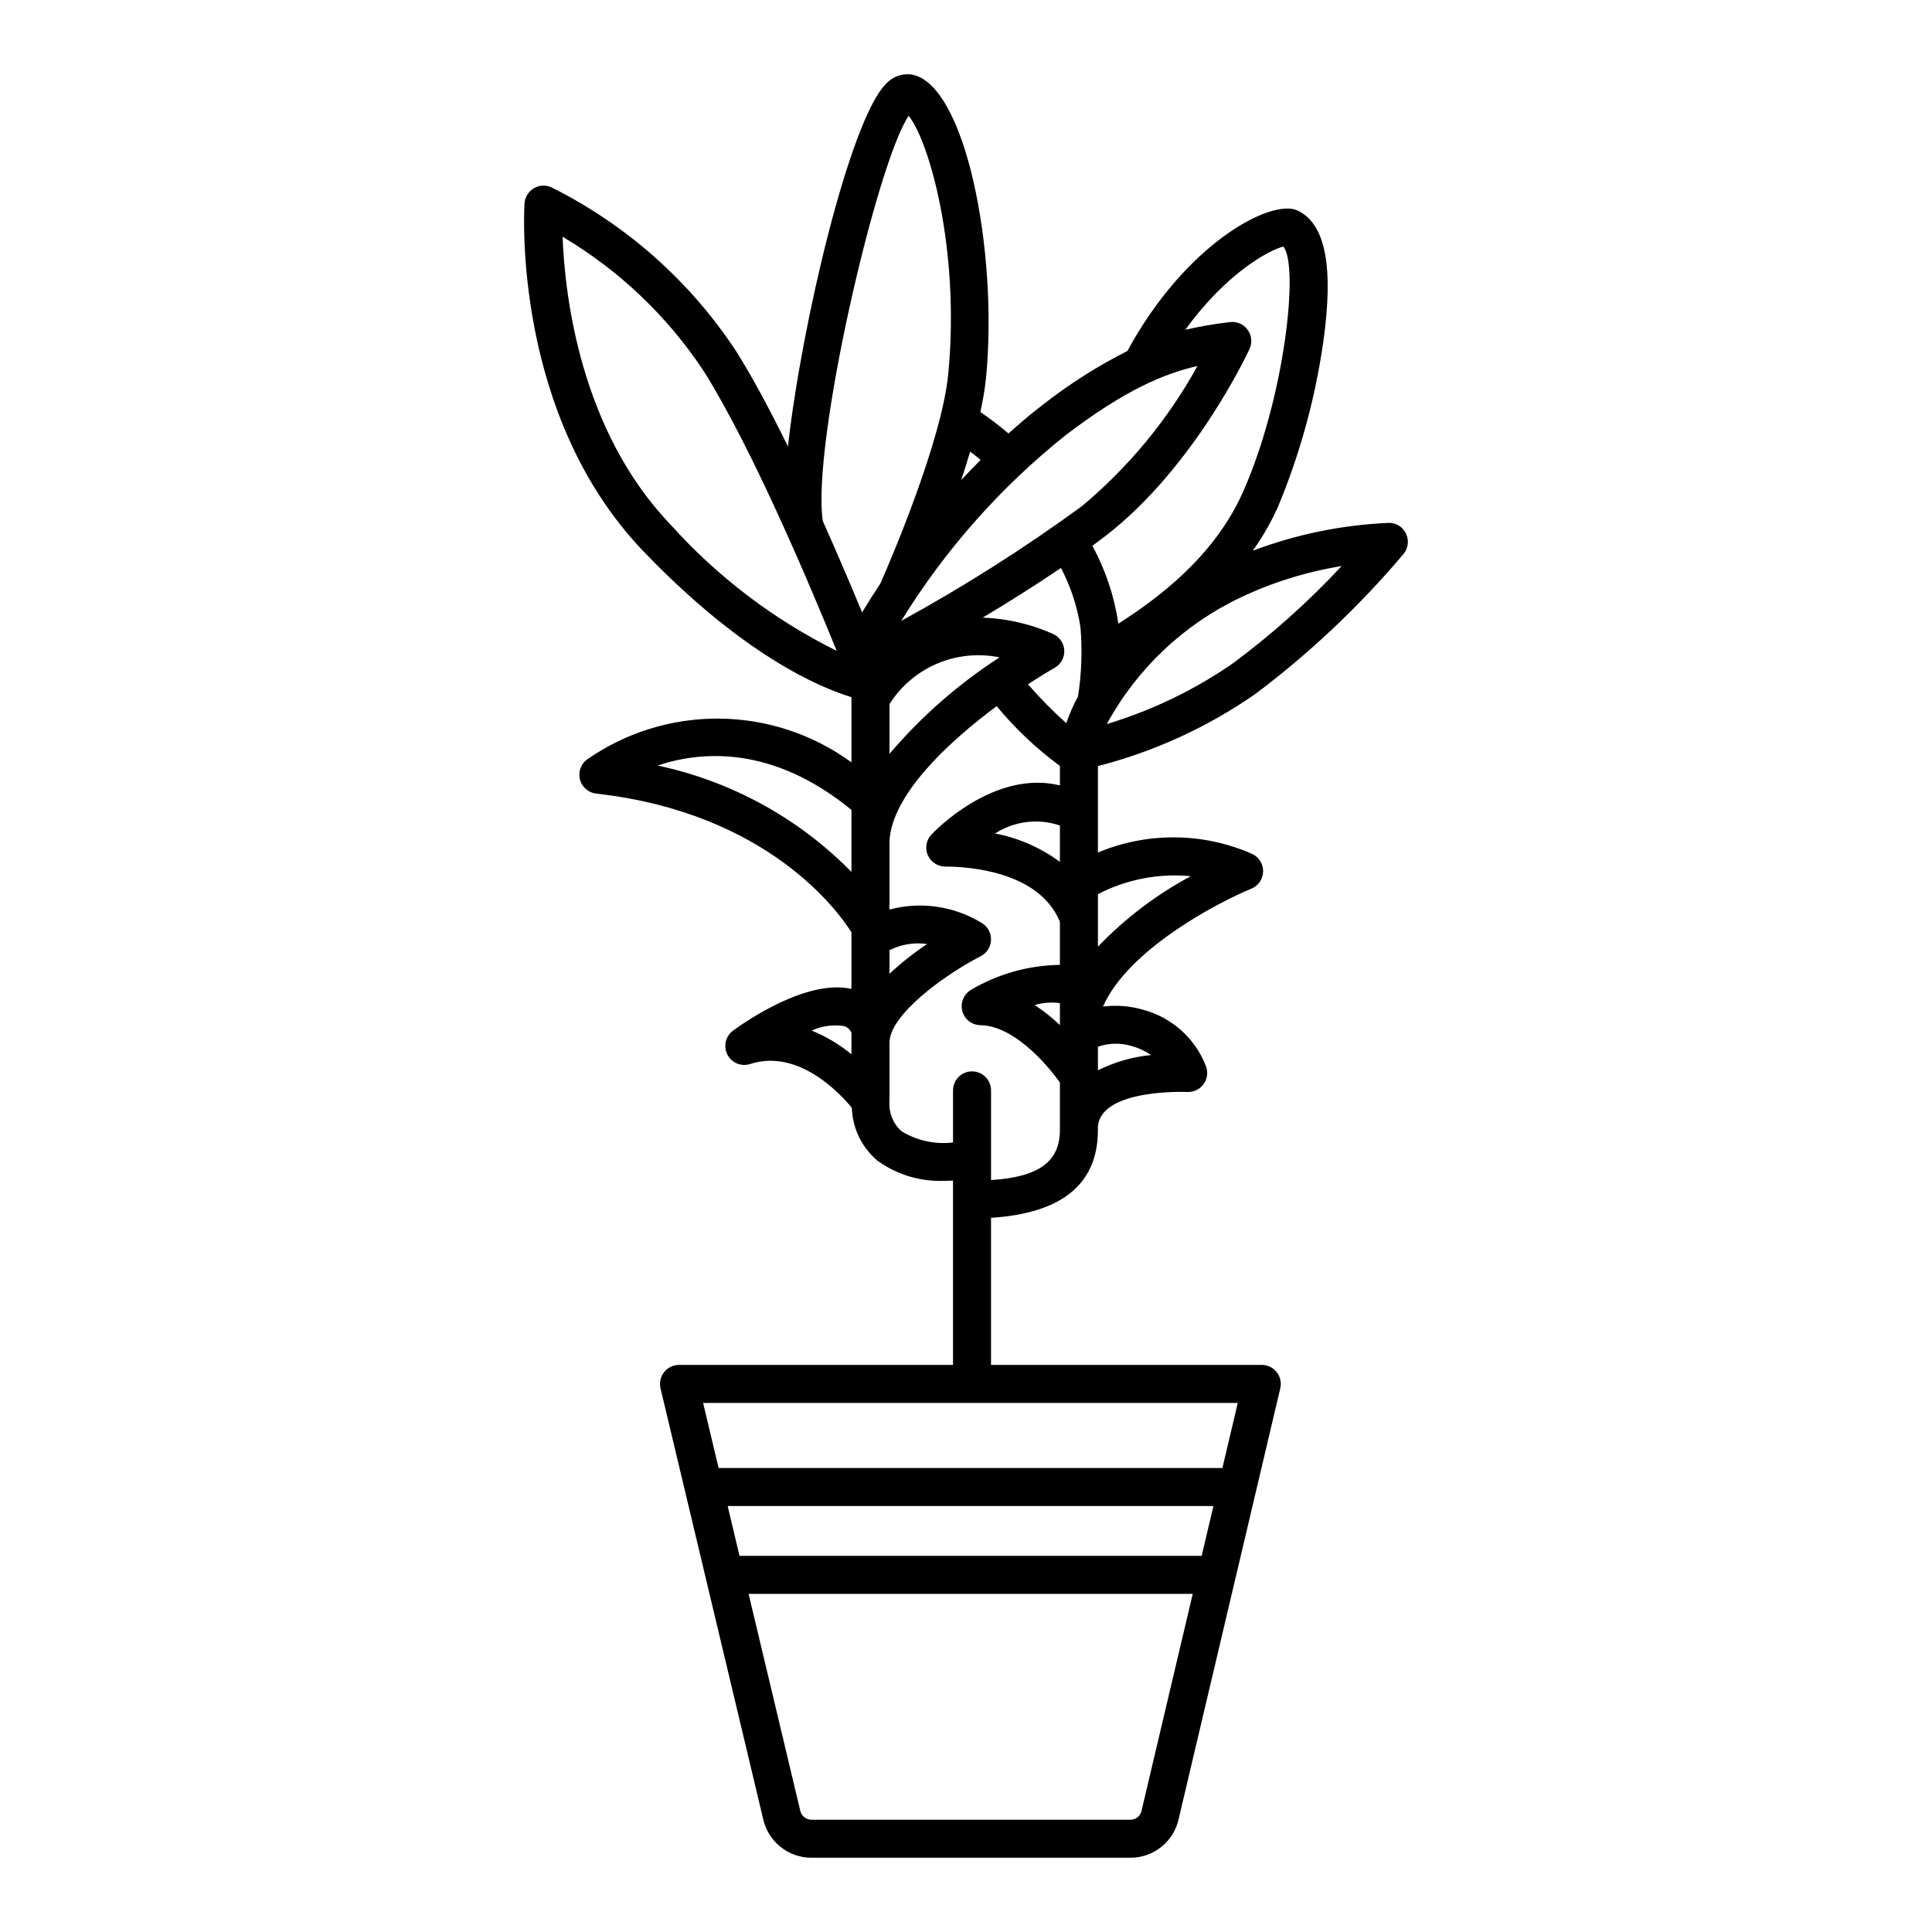
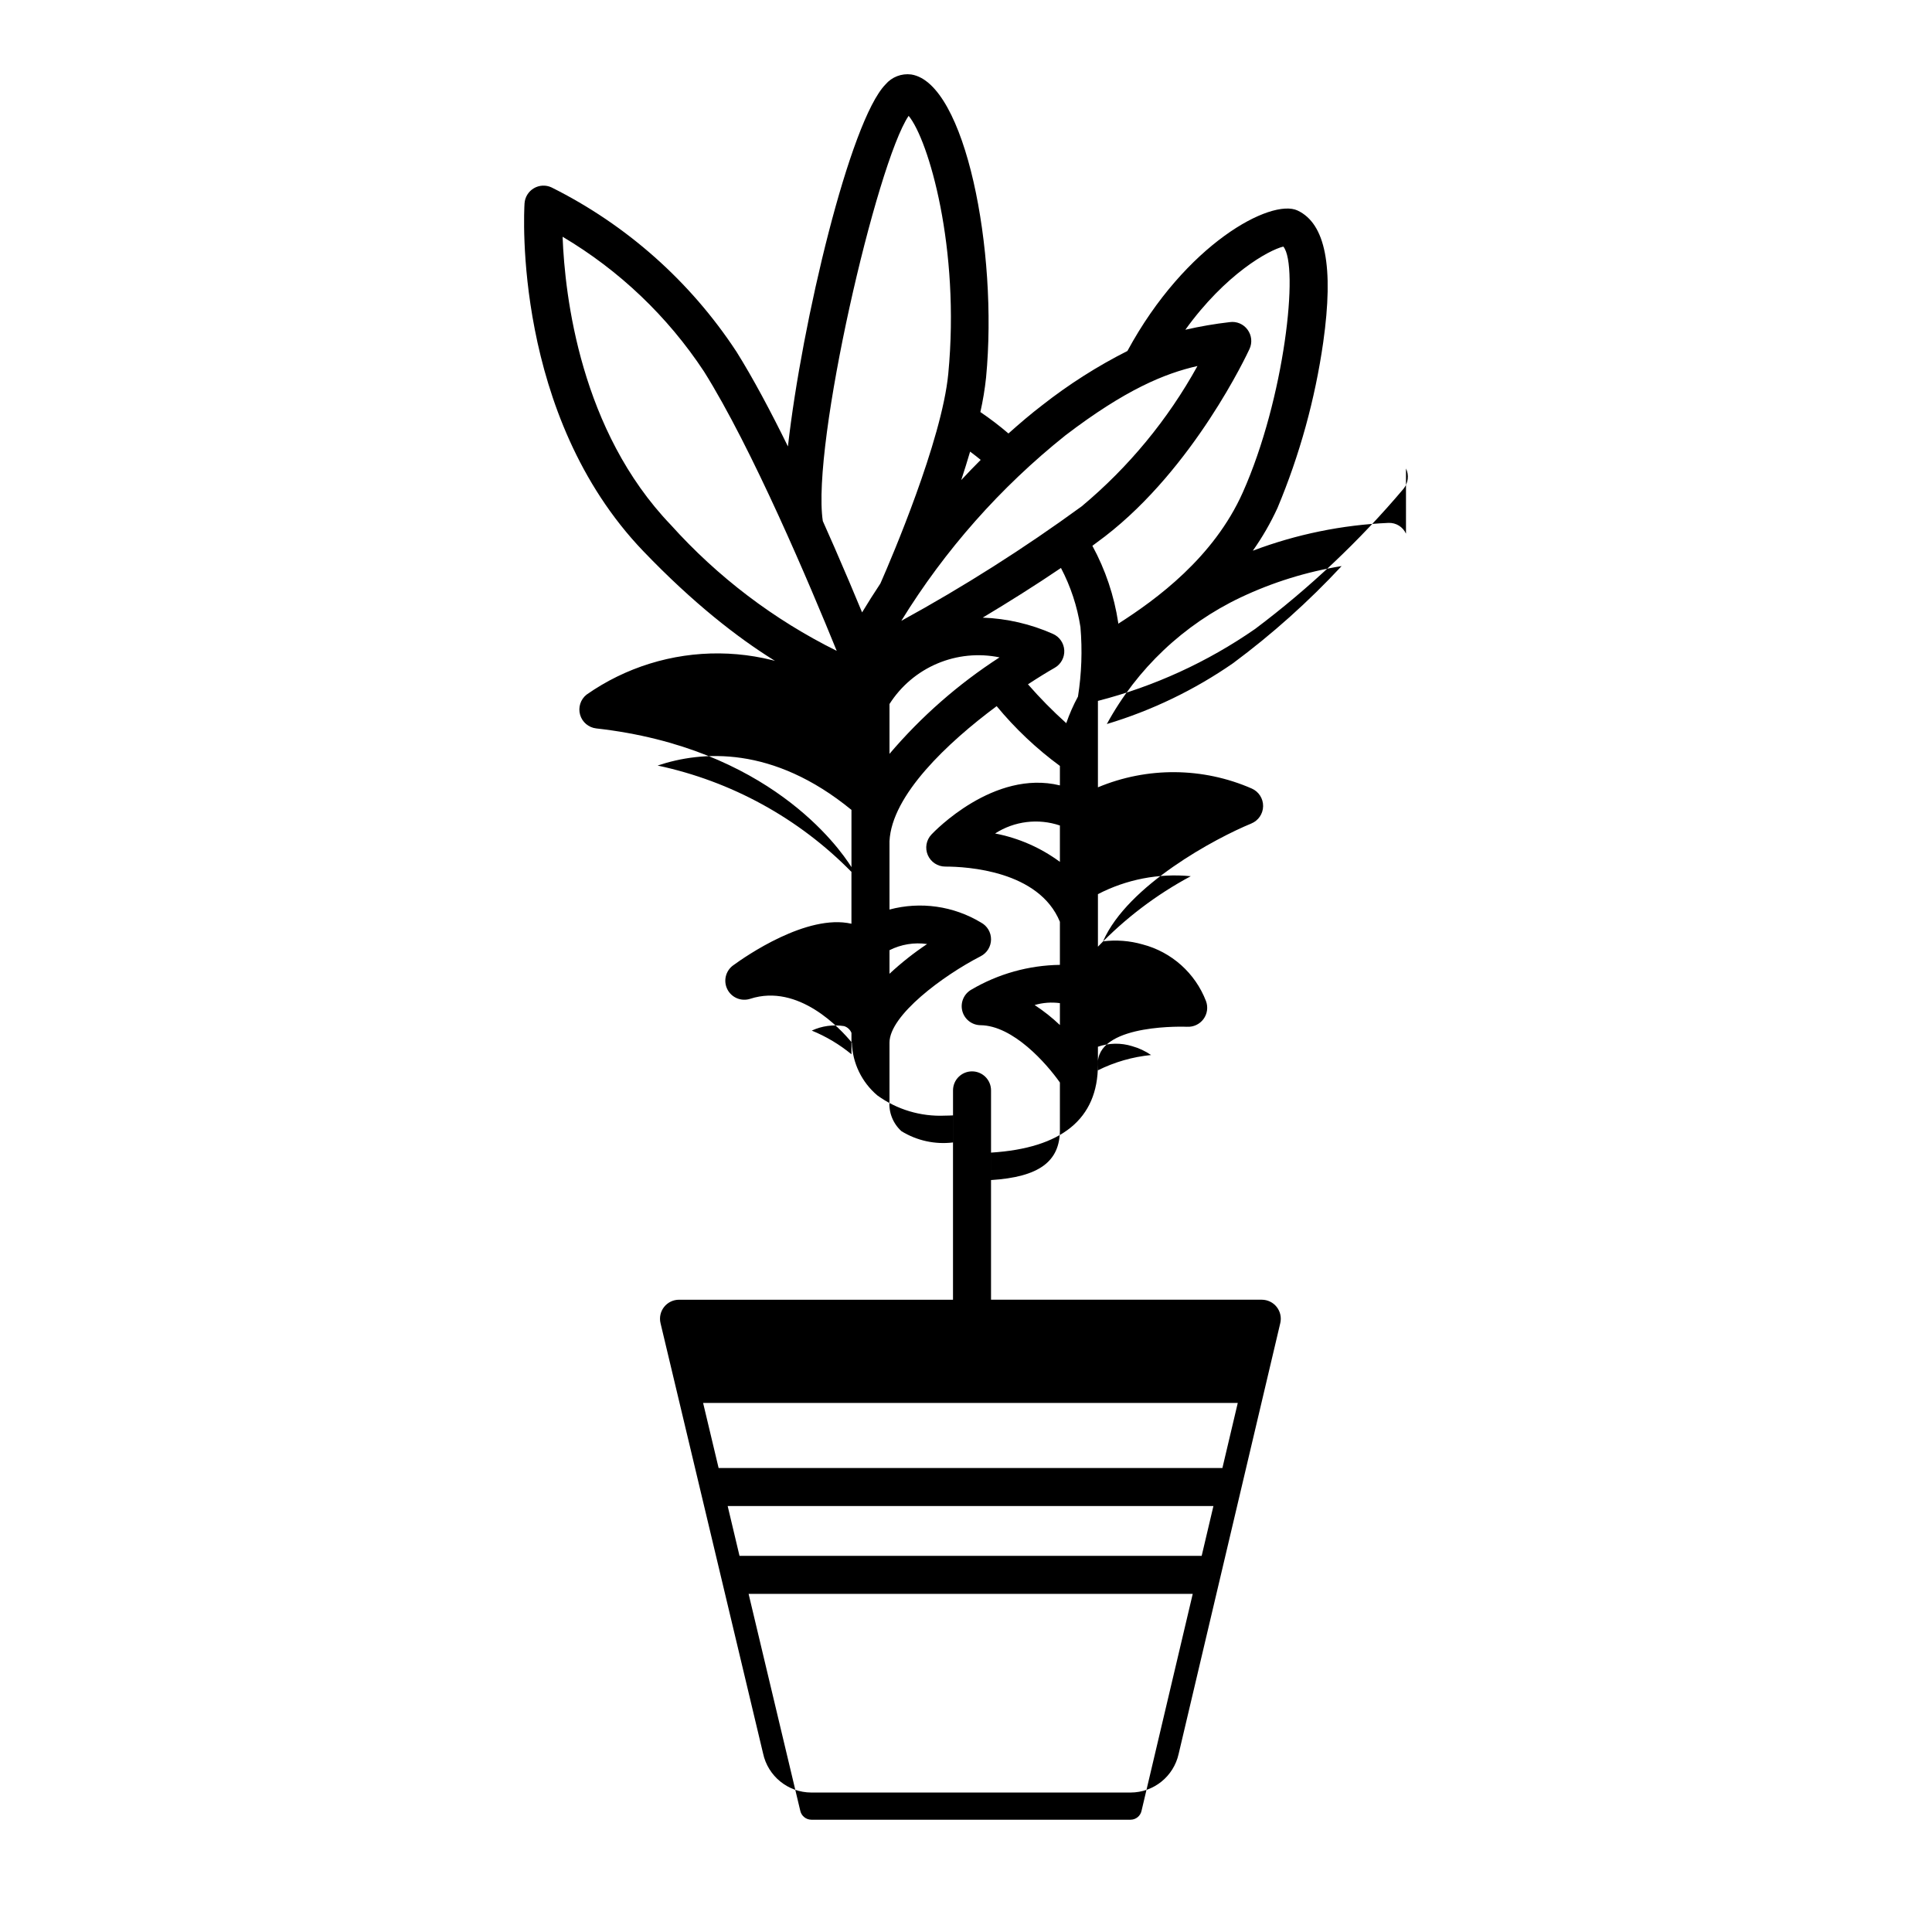
<svg xmlns="http://www.w3.org/2000/svg" fill="#000000" width="800px" height="800px" version="1.1" viewBox="144 144 512 512">
-   <path d="m516.6 285.43c-0.812-1.801-2.637-2.934-4.613-2.859-12.309 0.531-24.453 3.019-35.977 7.375 2.527-3.566 4.715-7.363 6.539-11.336 5.891-14.066 9.965-28.824 12.121-43.922 2.824-20.008 0.602-31.426-6.809-34.902-6.949-3.266-29.672 8.758-45.086 37.227-7.969 4.027-15.523 8.836-22.551 14.352-3.004 2.293-5.996 4.848-8.973 7.512h0.004c-2.375-2.031-4.863-3.93-7.449-5.684 0.684-3.027 1.191-6.094 1.516-9.184 3.207-33.516-5.492-78.031-19.836-80.273-2.566-0.332-5.129 0.656-6.809 2.625-9.438 9.637-22.168 63.059-25.867 95.949-4.547-9.266-9.242-18.094-13.703-25.211l-0.004 0.004c-12.199-18.555-29.094-33.543-48.969-43.449-1.508-0.695-3.262-0.602-4.688 0.254-1.426 0.852-2.336 2.352-2.441 4.008-0.145 2.277-3.086 56.105 31.477 92.148 26.512 27.652 46.848 36.172 55.16 38.688v17.277c-10.168-7.418-22.402-11.473-34.992-11.594-12.586-0.117-24.895 3.699-35.207 10.926-1.598 1.266-2.273 3.375-1.711 5.336 0.562 1.961 2.254 3.391 4.281 3.617 45.477 5.102 64.176 31.27 67.629 36.754v15.008c-11.785-2.703-28.129 8.672-31.363 11.043v-0.004c-1.996 1.461-2.637 4.156-1.512 6.356 1.125 2.203 3.684 3.262 6.039 2.5 12.82-4.141 23.918 7.922 26.941 11.609v0.004c0.172 5.402 2.621 10.48 6.746 13.977 5.195 3.769 11.52 5.66 17.934 5.371 0.758 0 1.441-0.035 2.129-0.066v48.855l-72.609-0.004c-1.543 0-3 0.707-3.957 1.918-0.953 1.207-1.301 2.789-0.945 4.289l27.176 114.02c1.285 6.031 6.602 10.352 12.766 10.371h84.629c6.125-0.008 11.418-4.269 12.738-10.246l26.934-114.16c0.352-1.5 0-3.078-0.957-4.285-0.953-1.203-2.41-1.91-3.949-1.91h-71.75v-38.984c18.727-1.176 28.324-8.93 28.324-23.266v-0.949c0.879-10.055 23.367-9.148 23.617-9.133v-0.004c1.699 0.102 3.336-0.66 4.352-2.023 1.016-1.367 1.273-3.152 0.688-4.75-2.852-7.441-9.121-13.047-16.832-15.055-3.398-0.973-6.961-1.246-10.469-0.805 6.516-14.926 29.961-27.398 39.297-31.227v-0.004c1.867-0.762 3.102-2.57 3.129-4.59 0.027-2.019-1.156-3.863-3.004-4.676-12.977-5.672-27.707-5.789-40.773-0.324v-22.902c14.91-3.836 29.023-10.297 41.672-19.078 14.453-10.859 27.641-23.312 39.309-37.125 1.254-1.512 1.512-3.617 0.66-5.391zm-179.76 257.68h128.73l-3.113 13.203h-122.48zm109.68 80.77c-0.293 1.371-1.5 2.356-2.902 2.363h-84.629c-1.449-0.023-2.68-1.07-2.938-2.496l-13.664-57.355h117.7zm21.43-90.844h-133.51l-4.109-17.242h141.69zm-43.066-117.39c-2.066-1.965-4.309-3.738-6.695-5.301 2.172-0.633 4.453-0.805 6.695-0.504zm-45.16-19.836c3.078-1.551 6.555-2.121 9.969-1.633-3.531 2.356-6.863 4.992-9.969 7.883zm-17.672-113.73c-3.043-20.18 14.305-94.93 22.746-107.38 5.273 6.363 13.688 35.062 10.504 68.355-1.703 17.793-15.27 49.367-17.656 54.812l-0.348 0.789c-1.668 2.512-3.277 5.059-4.836 7.633-2.086-5.043-4.559-10.902-7.293-17.164-1.008-2.305-2.051-4.66-3.117-7.047zm64.289-22.699c15.926-12.156 26.32-16.41 35-18.383v-0.004c-7.832 14.188-18.23 26.793-30.668 37.18-15.27 11.137-31.242 21.277-47.82 30.355 11.555-18.766 26.266-35.395 43.488-49.148zm-46.617 71.191c3.035-4.773 7.449-8.512 12.656-10.719 5.207-2.207 10.965-2.781 16.504-1.641-10.914 7.055-20.738 15.668-29.16 25.566zm43.77-9.59c1.656-0.938 2.644-2.731 2.547-4.637-0.098-1.902-1.258-3.586-3-4.356-5.871-2.613-12.191-4.078-18.613-4.309 6.805-4.078 13.977-8.578 20.738-13.164 2.574 4.902 4.316 10.199 5.164 15.672 0.523 6.141 0.305 12.324-0.656 18.41-1.227 2.262-2.266 4.621-3.106 7.051-3.59-3.223-6.977-6.664-10.148-10.301 2.707-1.773 5.156-3.277 7.074-4.367zm13.828 14.895c7.973-14.652 20.387-26.395 35.453-33.547 8.484-4.019 17.496-6.816 26.766-8.312-8.785 9.441-18.418 18.055-28.773 25.742-10.234 7.094-21.52 12.531-33.445 16.117zm46.773-126.53c4.246 5.043 0.309 40.375-10.746 65.156-7.688 17.23-22.895 28.34-32.988 34.781l-0.027-0.27 0.004-0.004c-1.082-7.137-3.398-14.027-6.848-20.367 1.129-0.832 2.262-1.668 3.336-2.492 23.629-18.215 37.723-48.406 38.312-49.684 0.77-1.668 0.566-3.621-0.523-5.098-1.078-1.488-2.891-2.258-4.711-2.004-3.961 0.457-7.894 1.133-11.781 2.023 10.668-14.797 22.09-21.105 25.973-22.043zm-80.199 56.523c-1.734 1.742-3.461 3.508-5.164 5.356 0.828-2.5 1.613-5.027 2.356-7.543 0.934 0.695 1.871 1.422 2.809 2.188zm-82.137 17.219c-23.898-24.914-28.062-60.473-28.668-76.348 15.039 8.91 27.852 21.125 37.477 35.715 12.762 20.348 28.039 56.48 35.168 74.023-16.641-8.242-31.562-19.574-43.977-33.391zm-3.488 63.789c11.727-3.938 30.516-5.328 51.375 11.754v16.434c-13.98-14.242-31.852-24.043-51.375-28.188zm40.855 70.238c2.676-1.234 5.656-1.648 8.562-1.188 0.887 0.273 1.605 0.93 1.957 1.789v5.676c-3.172-2.609-6.715-4.723-10.52-6.277zm47.508 39.609v-23.766c0-2.781-2.254-5.035-5.035-5.035-2.785 0-5.039 2.254-5.039 5.035v13.801c-4.762 0.582-9.582-0.473-13.668-2.984-2.258-2.047-3.43-5.027-3.168-8.062v-15.41c0-7.219 14.137-17.734 24.176-22.898 1.668-0.855 2.719-2.566 2.734-4.438 0.02-1.875-1.004-3.602-2.656-4.484-7.281-4.398-16.039-5.641-24.254-3.445v-18.102c0.582-12.195 15.34-26.09 28.402-35.801 4.91 5.949 10.539 11.27 16.758 15.84v5.16c-17.5-4.277-33.297 12.223-34.051 13.027-1.379 1.465-1.754 3.606-0.953 5.449 0.797 1.844 2.613 3.039 4.621 3.039 5.793 0 24.832 1.098 30.383 14.633v11.414c-8.254 0.113-16.332 2.371-23.449 6.555-1.988 1.113-2.984 3.43-2.422 5.641 0.562 2.211 2.543 3.766 4.824 3.793 8.672 0.098 17.484 10.133 21.047 15.188v12.59c0 8.371-5.547 12.457-18.25 13.262zm18.25-93.961v9.641c-5.09-3.762-10.961-6.332-17.176-7.523 5.102-3.289 11.426-4.066 17.176-2.117zm19.148 58.484c1.789 0.496 3.484 1.289 5.016 2.344-4.902 0.484-9.676 1.855-14.086 4.047v-6.246c2.93-1.016 6.109-1.066 9.07-0.148zm15.539-45.047c-9.137 4.891-17.441 11.195-24.609 18.68v-13.922c7.57-3.926 16.117-5.578 24.609-4.758z" />
+   <path d="m516.6 285.43c-0.812-1.801-2.637-2.934-4.613-2.859-12.309 0.531-24.453 3.019-35.977 7.375 2.527-3.566 4.715-7.363 6.539-11.336 5.891-14.066 9.965-28.824 12.121-43.922 2.824-20.008 0.602-31.426-6.809-34.902-6.949-3.266-29.672 8.758-45.086 37.227-7.969 4.027-15.523 8.836-22.551 14.352-3.004 2.293-5.996 4.848-8.973 7.512h0.004c-2.375-2.031-4.863-3.93-7.449-5.684 0.684-3.027 1.191-6.094 1.516-9.184 3.207-33.516-5.492-78.031-19.836-80.273-2.566-0.332-5.129 0.656-6.809 2.625-9.438 9.637-22.168 63.059-25.867 95.949-4.547-9.266-9.242-18.094-13.703-25.211l-0.004 0.004c-12.199-18.555-29.094-33.543-48.969-43.449-1.508-0.695-3.262-0.602-4.688 0.254-1.426 0.852-2.336 2.352-2.441 4.008-0.145 2.277-3.086 56.105 31.477 92.148 26.512 27.652 46.848 36.172 55.16 38.688c-10.168-7.418-22.402-11.473-34.992-11.594-12.586-0.117-24.895 3.699-35.207 10.926-1.598 1.266-2.273 3.375-1.711 5.336 0.562 1.961 2.254 3.391 4.281 3.617 45.477 5.102 64.176 31.27 67.629 36.754v15.008c-11.785-2.703-28.129 8.672-31.363 11.043v-0.004c-1.996 1.461-2.637 4.156-1.512 6.356 1.125 2.203 3.684 3.262 6.039 2.5 12.82-4.141 23.918 7.922 26.941 11.609v0.004c0.172 5.402 2.621 10.48 6.746 13.977 5.195 3.769 11.52 5.66 17.934 5.371 0.758 0 1.441-0.035 2.129-0.066v48.855l-72.609-0.004c-1.543 0-3 0.707-3.957 1.918-0.953 1.207-1.301 2.789-0.945 4.289l27.176 114.02c1.285 6.031 6.602 10.352 12.766 10.371h84.629c6.125-0.008 11.418-4.269 12.738-10.246l26.934-114.16c0.352-1.5 0-3.078-0.957-4.285-0.953-1.203-2.41-1.91-3.949-1.91h-71.75v-38.984c18.727-1.176 28.324-8.93 28.324-23.266v-0.949c0.879-10.055 23.367-9.148 23.617-9.133v-0.004c1.699 0.102 3.336-0.66 4.352-2.023 1.016-1.367 1.273-3.152 0.688-4.75-2.852-7.441-9.121-13.047-16.832-15.055-3.398-0.973-6.961-1.246-10.469-0.805 6.516-14.926 29.961-27.398 39.297-31.227v-0.004c1.867-0.762 3.102-2.57 3.129-4.59 0.027-2.019-1.156-3.863-3.004-4.676-12.977-5.672-27.707-5.789-40.773-0.324v-22.902c14.91-3.836 29.023-10.297 41.672-19.078 14.453-10.859 27.641-23.312 39.309-37.125 1.254-1.512 1.512-3.617 0.66-5.391zm-179.76 257.68h128.73l-3.113 13.203h-122.48zm109.68 80.77c-0.293 1.371-1.5 2.356-2.902 2.363h-84.629c-1.449-0.023-2.68-1.07-2.938-2.496l-13.664-57.355h117.7zm21.43-90.844h-133.51l-4.109-17.242h141.69zm-43.066-117.39c-2.066-1.965-4.309-3.738-6.695-5.301 2.172-0.633 4.453-0.805 6.695-0.504zm-45.16-19.836c3.078-1.551 6.555-2.121 9.969-1.633-3.531 2.356-6.863 4.992-9.969 7.883zm-17.672-113.73c-3.043-20.18 14.305-94.93 22.746-107.38 5.273 6.363 13.688 35.062 10.504 68.355-1.703 17.793-15.27 49.367-17.656 54.812l-0.348 0.789c-1.668 2.512-3.277 5.059-4.836 7.633-2.086-5.043-4.559-10.902-7.293-17.164-1.008-2.305-2.051-4.66-3.117-7.047zm64.289-22.699c15.926-12.156 26.32-16.41 35-18.383v-0.004c-7.832 14.188-18.23 26.793-30.668 37.18-15.27 11.137-31.242 21.277-47.82 30.355 11.555-18.766 26.266-35.395 43.488-49.148zm-46.617 71.191c3.035-4.773 7.449-8.512 12.656-10.719 5.207-2.207 10.965-2.781 16.504-1.641-10.914 7.055-20.738 15.668-29.16 25.566zm43.77-9.59c1.656-0.938 2.644-2.731 2.547-4.637-0.098-1.902-1.258-3.586-3-4.356-5.871-2.613-12.191-4.078-18.613-4.309 6.805-4.078 13.977-8.578 20.738-13.164 2.574 4.902 4.316 10.199 5.164 15.672 0.523 6.141 0.305 12.324-0.656 18.41-1.227 2.262-2.266 4.621-3.106 7.051-3.59-3.223-6.977-6.664-10.148-10.301 2.707-1.773 5.156-3.277 7.074-4.367zm13.828 14.895c7.973-14.652 20.387-26.395 35.453-33.547 8.484-4.019 17.496-6.816 26.766-8.312-8.785 9.441-18.418 18.055-28.773 25.742-10.234 7.094-21.52 12.531-33.445 16.117zm46.773-126.53c4.246 5.043 0.309 40.375-10.746 65.156-7.688 17.23-22.895 28.34-32.988 34.781l-0.027-0.27 0.004-0.004c-1.082-7.137-3.398-14.027-6.848-20.367 1.129-0.832 2.262-1.668 3.336-2.492 23.629-18.215 37.723-48.406 38.312-49.684 0.77-1.668 0.566-3.621-0.523-5.098-1.078-1.488-2.891-2.258-4.711-2.004-3.961 0.457-7.894 1.133-11.781 2.023 10.668-14.797 22.09-21.105 25.973-22.043zm-80.199 56.523c-1.734 1.742-3.461 3.508-5.164 5.356 0.828-2.5 1.613-5.027 2.356-7.543 0.934 0.695 1.871 1.422 2.809 2.188zm-82.137 17.219c-23.898-24.914-28.062-60.473-28.668-76.348 15.039 8.91 27.852 21.125 37.477 35.715 12.762 20.348 28.039 56.48 35.168 74.023-16.641-8.242-31.562-19.574-43.977-33.391zm-3.488 63.789c11.727-3.938 30.516-5.328 51.375 11.754v16.434c-13.98-14.242-31.852-24.043-51.375-28.188zm40.855 70.238c2.676-1.234 5.656-1.648 8.562-1.188 0.887 0.273 1.605 0.93 1.957 1.789v5.676c-3.172-2.609-6.715-4.723-10.52-6.277zm47.508 39.609v-23.766c0-2.781-2.254-5.035-5.035-5.035-2.785 0-5.039 2.254-5.039 5.035v13.801c-4.762 0.582-9.582-0.473-13.668-2.984-2.258-2.047-3.43-5.027-3.168-8.062v-15.41c0-7.219 14.137-17.734 24.176-22.898 1.668-0.855 2.719-2.566 2.734-4.438 0.02-1.875-1.004-3.602-2.656-4.484-7.281-4.398-16.039-5.641-24.254-3.445v-18.102c0.582-12.195 15.34-26.09 28.402-35.801 4.91 5.949 10.539 11.27 16.758 15.84v5.16c-17.5-4.277-33.297 12.223-34.051 13.027-1.379 1.465-1.754 3.606-0.953 5.449 0.797 1.844 2.613 3.039 4.621 3.039 5.793 0 24.832 1.098 30.383 14.633v11.414c-8.254 0.113-16.332 2.371-23.449 6.555-1.988 1.113-2.984 3.43-2.422 5.641 0.562 2.211 2.543 3.766 4.824 3.793 8.672 0.098 17.484 10.133 21.047 15.188v12.59c0 8.371-5.547 12.457-18.25 13.262zm18.25-93.961v9.641c-5.09-3.762-10.961-6.332-17.176-7.523 5.102-3.289 11.426-4.066 17.176-2.117zm19.148 58.484c1.789 0.496 3.484 1.289 5.016 2.344-4.902 0.484-9.676 1.855-14.086 4.047v-6.246c2.93-1.016 6.109-1.066 9.07-0.148zm15.539-45.047c-9.137 4.891-17.441 11.195-24.609 18.68v-13.922c7.57-3.926 16.117-5.578 24.609-4.758z" />
</svg>